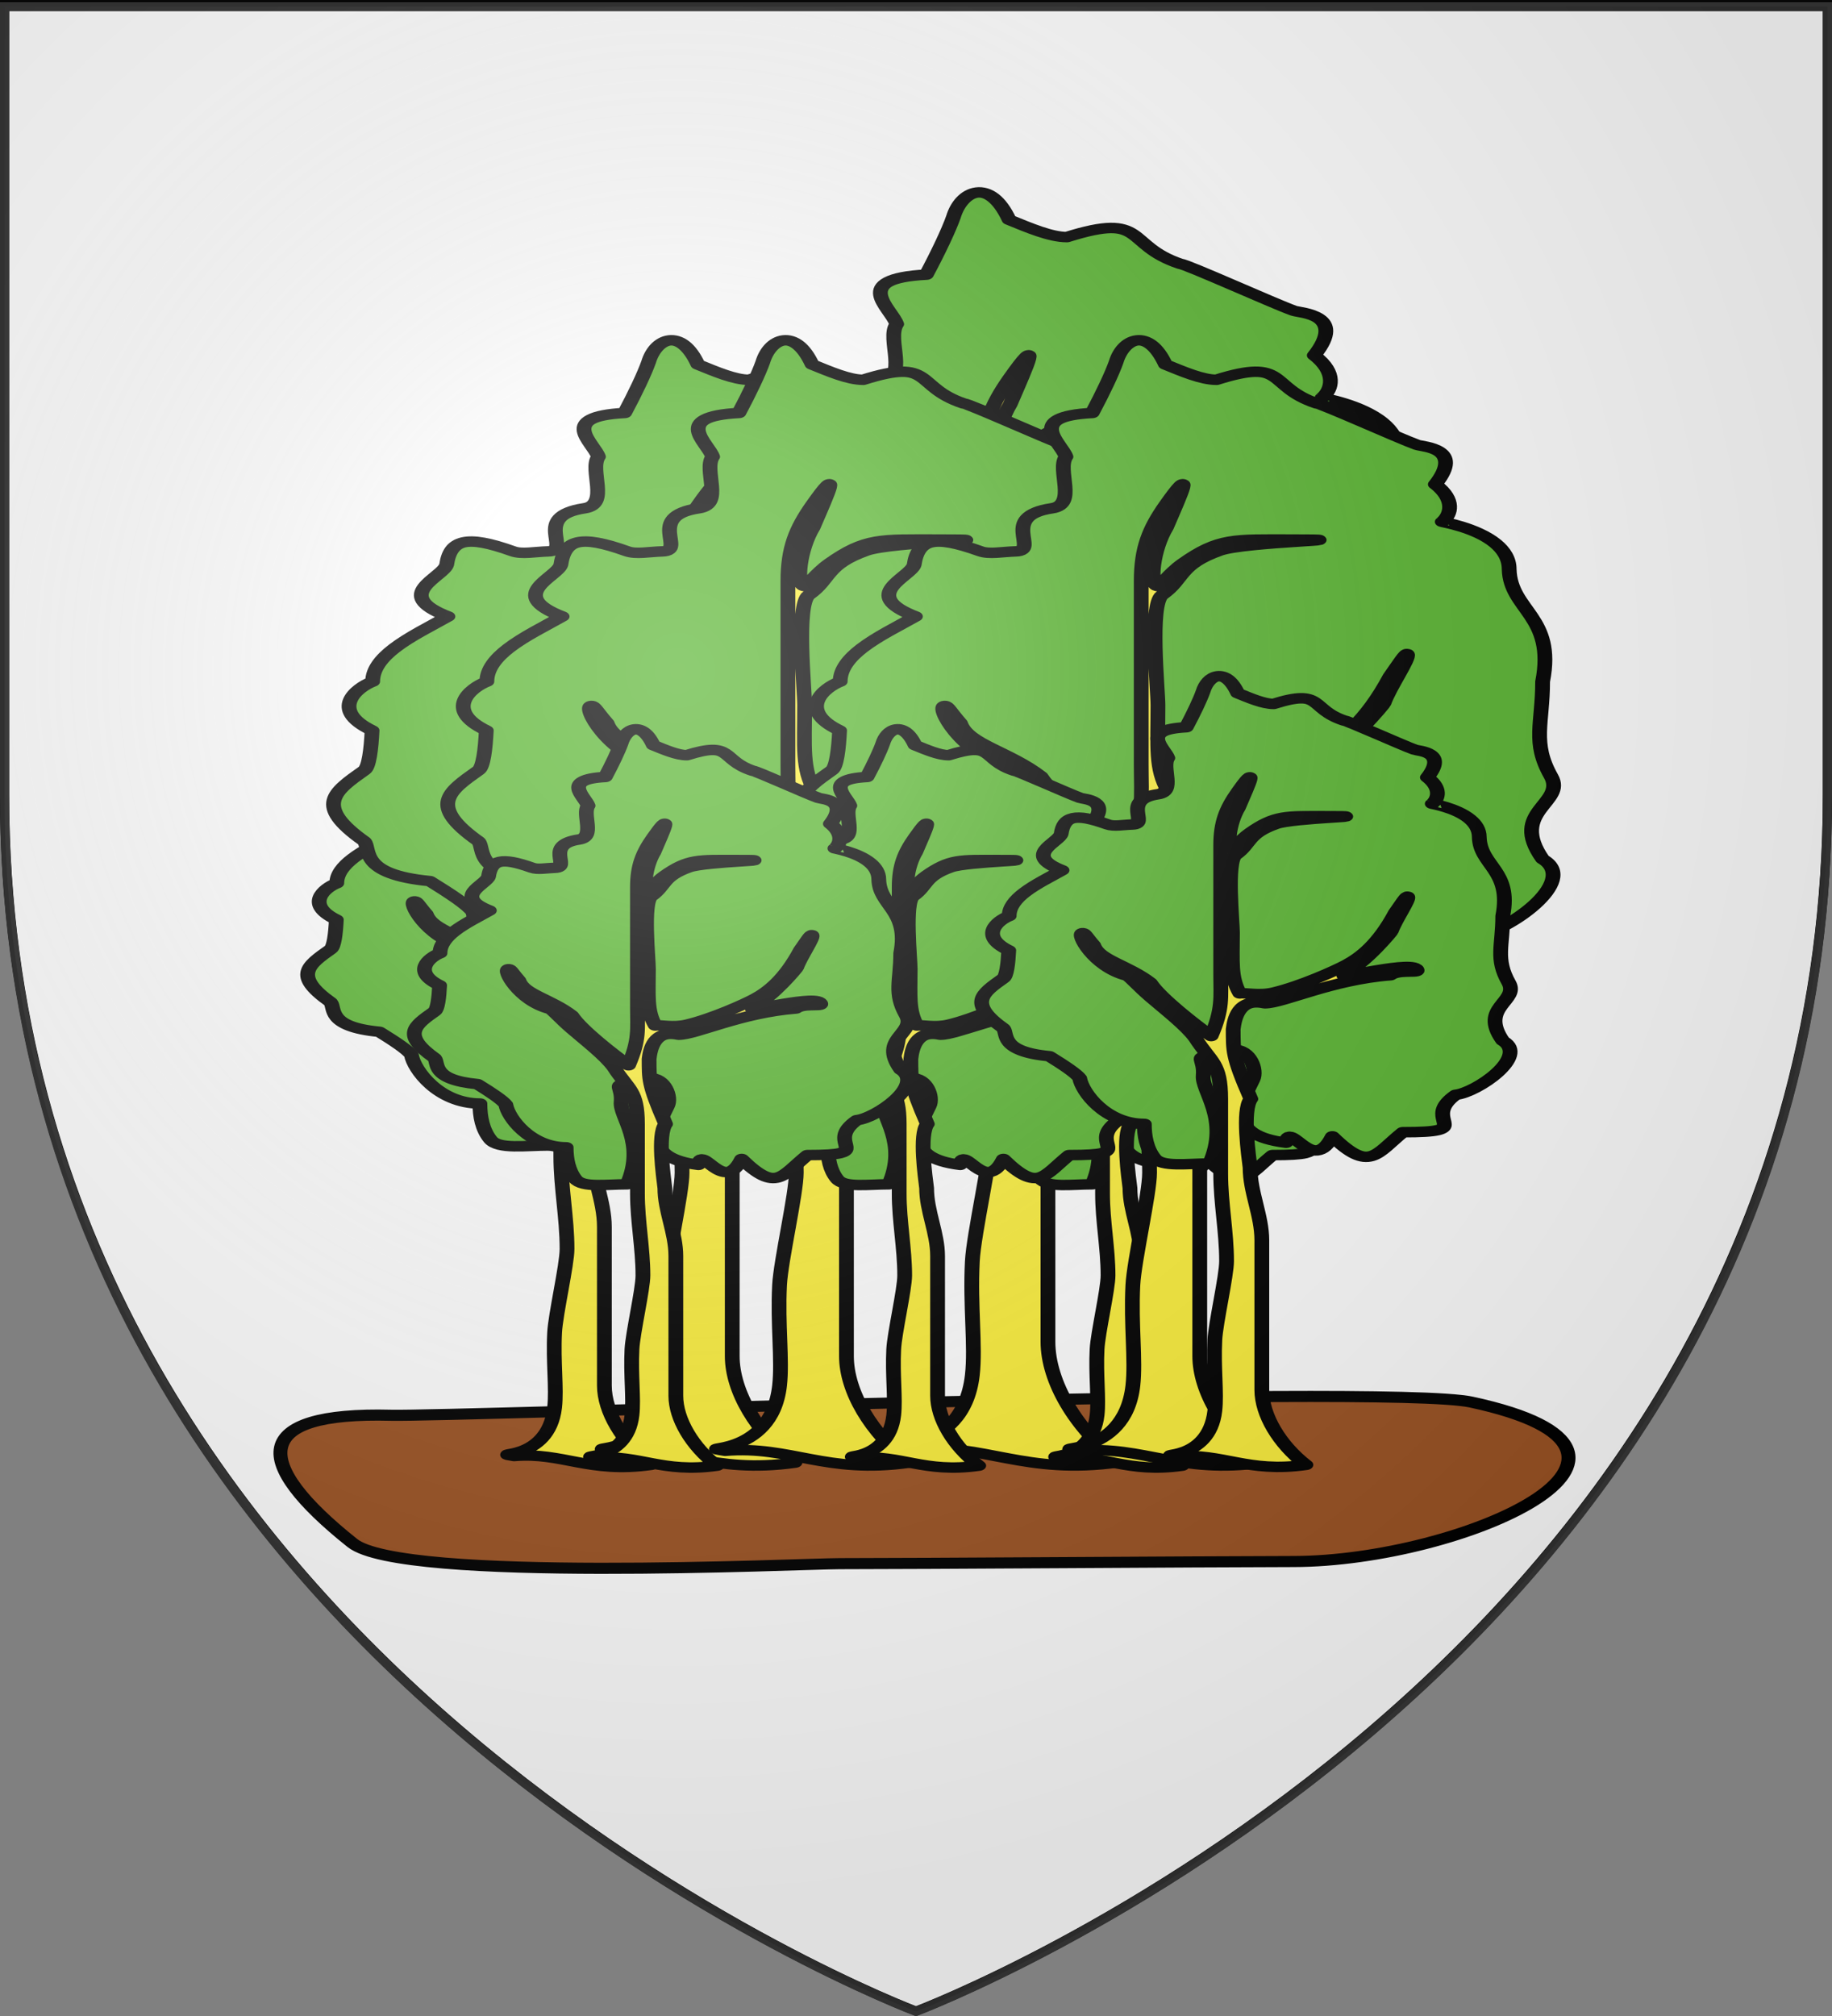
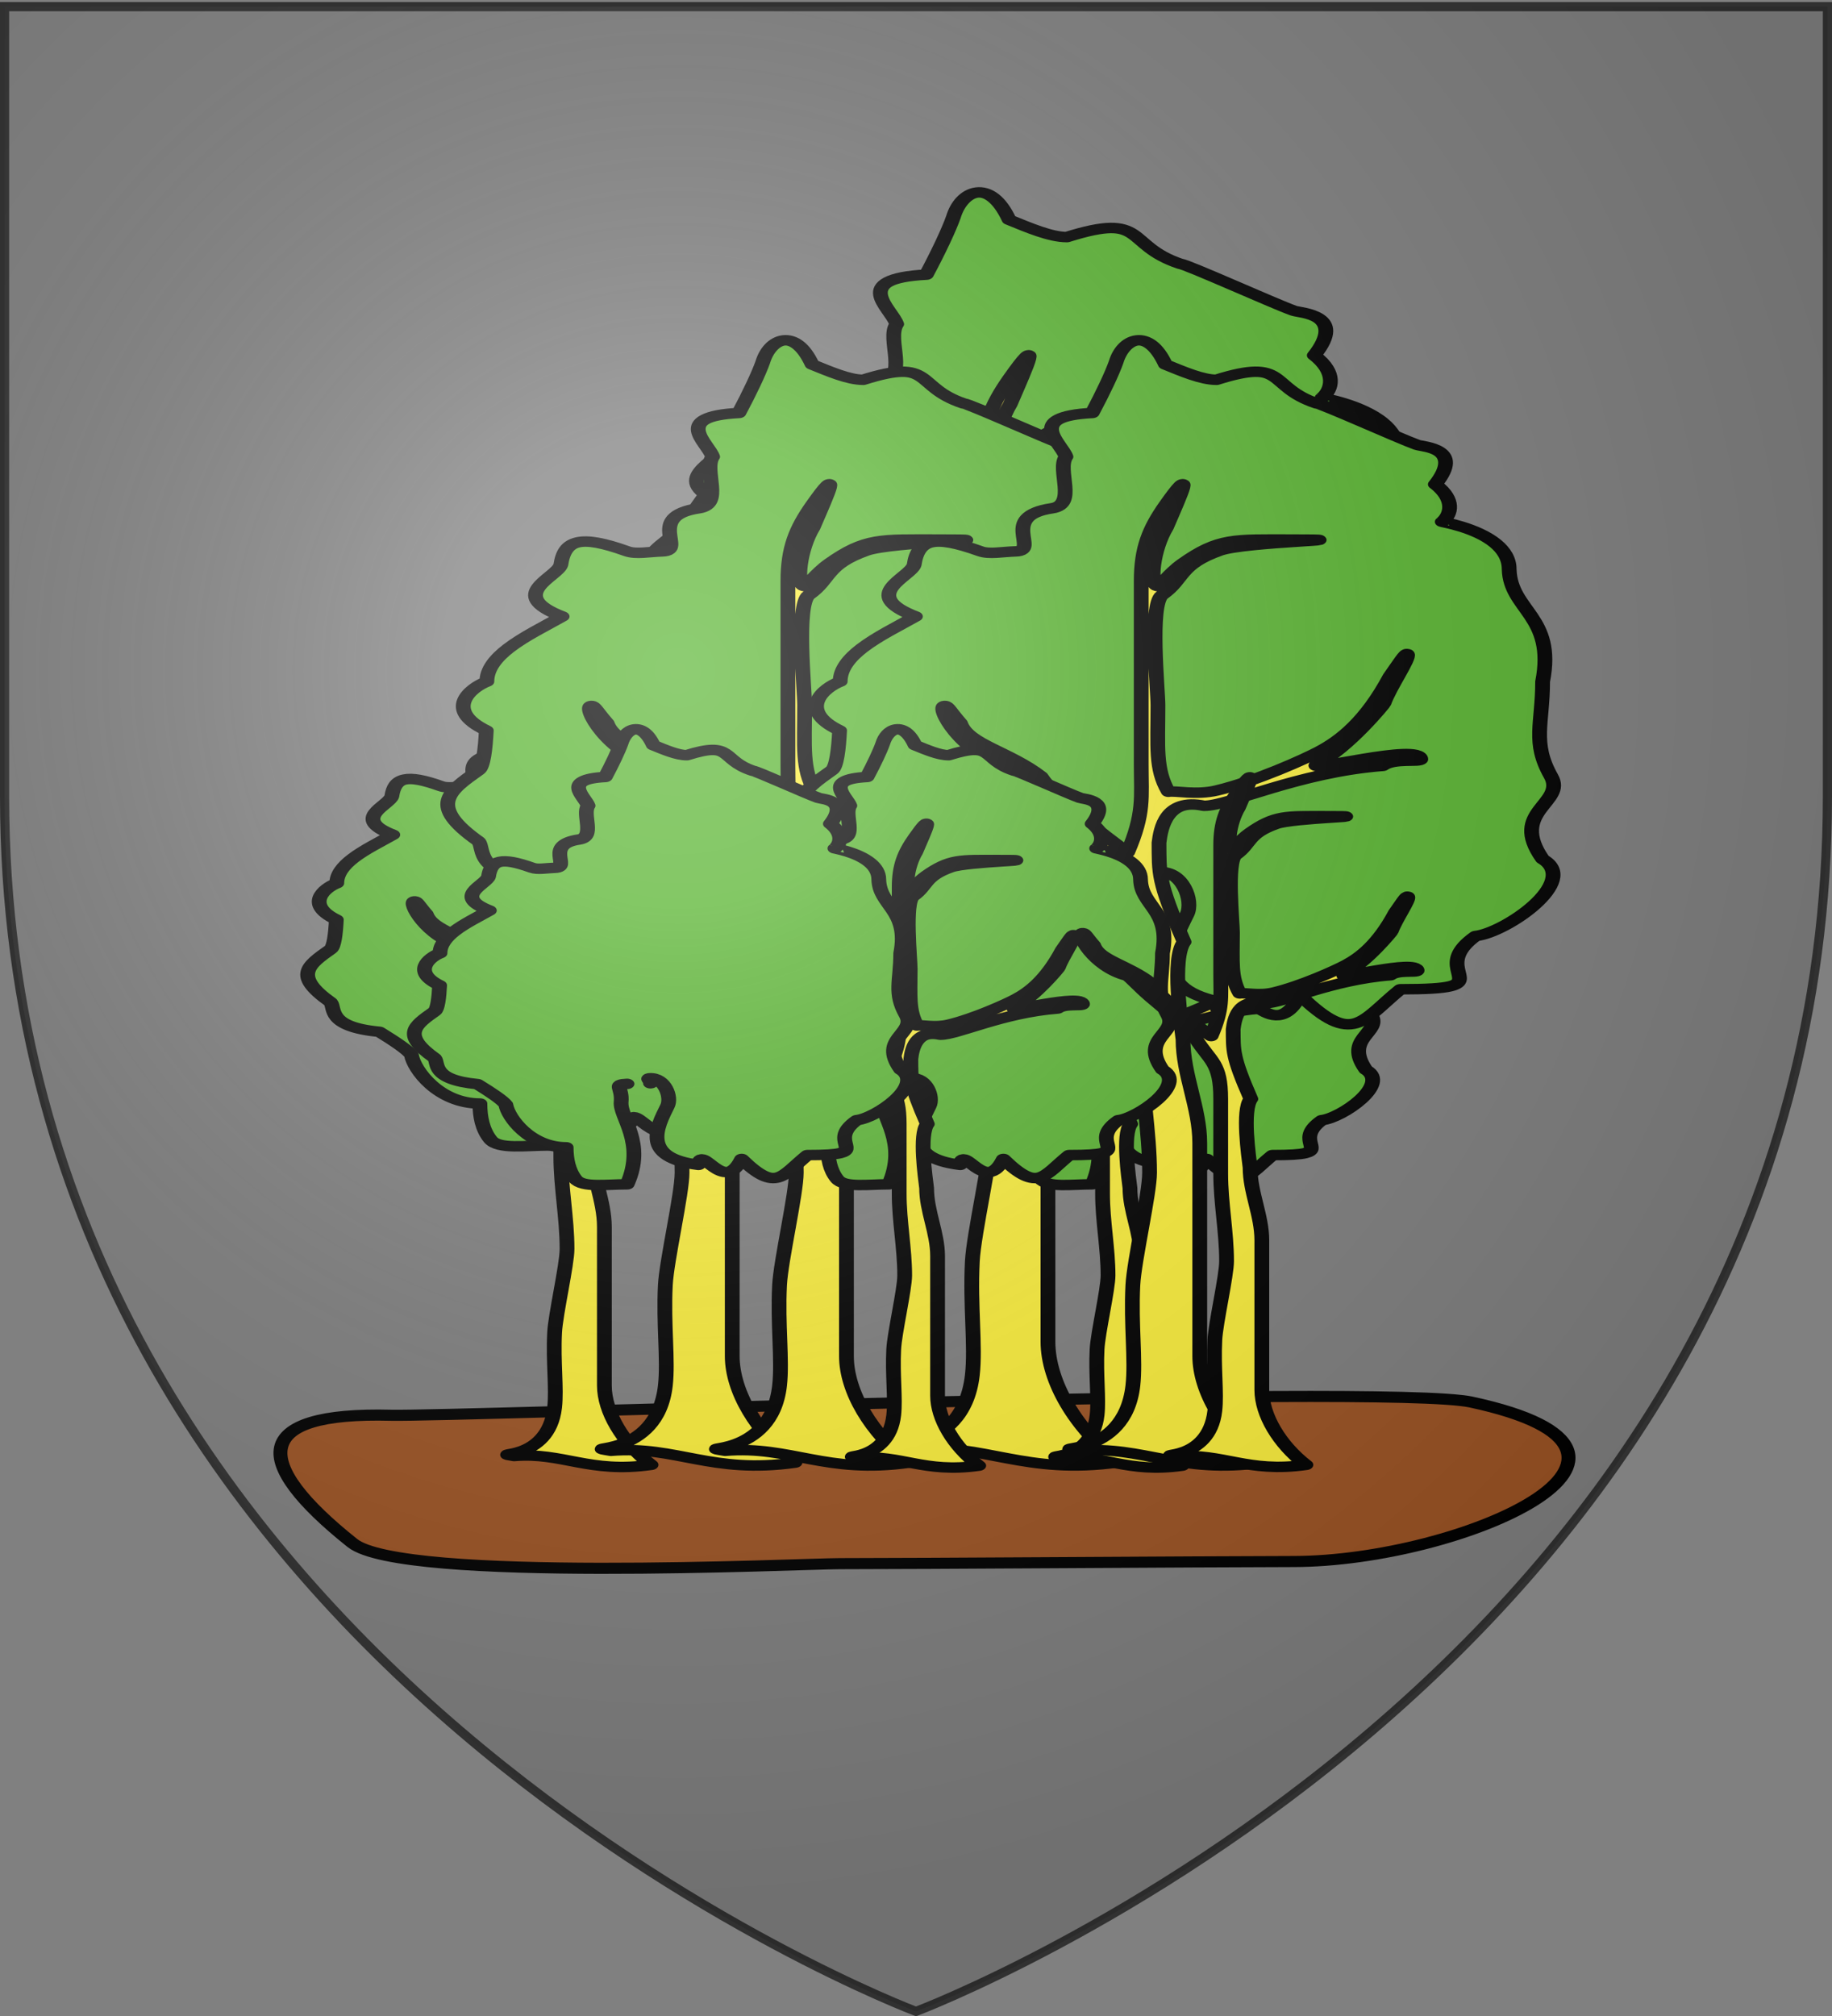
<svg xmlns="http://www.w3.org/2000/svg" xmlns:xlink="http://www.w3.org/1999/xlink" width="600" height="660" style="display:inline" version="1.0">
  <rect width="100%" height="100%" fill="#808080" stroke="none" />
  <desc>Flag of Canton of Valais (Wallis)</desc>
  <defs>
    <radialGradient xlink:href="#a" id="c" cx="221.445" cy="226.331" r="300" fx="221.445" fy="226.331" gradientTransform="matrix(1.353 0 0 1.349 -77.63 -85.747)" gradientUnits="userSpaceOnUse" />
    <linearGradient id="a">
      <stop offset="0" style="stop-color:white;stop-opacity:.314" />
      <stop offset=".19" style="stop-color:white;stop-opacity:.251" />
      <stop offset=".6" style="stop-color:#6b6b6b;stop-opacity:.125" />
      <stop offset="1" style="stop-color:black;stop-opacity:.125" />
    </linearGradient>
-     <path id="b" d="M-298.5-298.5h597V-40C298.5 246.2 0 358.39 0 358.39S-298.5 246.2-298.5-40z" />
  </defs>
  <g style="display:inline">
    <g style="fill:#fff">
      <g style="display:inline;fill:#fff" transform="translate(300 300.008)">
        <use xlink:href="#b" width="100%" height="100%" style="fill:#fff" />
      </g>
      <g style="fill:#fff" transform="translate(300 300.008)">
        <use xlink:href="#b" width="100%" height="100%" style="fill:#fff;stroke:#000;stroke-width:3" />
      </g>
    </g>
  </g>
  <g style="display:inline">
    <g style="stroke:#000;stroke-width:1.748;stroke-linecap:round;stroke-linejoin:round;stroke-miterlimit:4;stroke-dasharray:none;stroke-opacity:1">
      <path d="M707.237 505.284c-17.633-.58-17.62 7.384-4.877 20.128 6.29 6.29 56.307 3.25 61.14 3.25 10.44 0 44.258-.308 56.933-.336 21.009-.046 51.839-17.149 22.263-25.12-10.83-2.919-128.235 2.316-135.459 2.078" style="fill:#9d5324;stroke:#000;stroke-width:1.748;stroke-linecap:round;stroke-linejoin:round;stroke-miterlimit:4;stroke-dasharray:none;stroke-opacity:1" transform="matrix(2.611 0 0 2.078 -1718.444 -586.65)" />
      <g style="fill:#fcef3c;fill-opacity:1;stroke:#000;stroke-width:2.822;stroke-linecap:round;stroke-linejoin:round;stroke-miterlimit:4;stroke-dasharray:none;stroke-opacity:1">
        <path d="M873.982 240.533c-4.672.3-1.482 1.532-1.938 8.404-.484 7.292 8.138 18.805 1.978 38.298-6.755 0-14.65 1.686-17.024-2.421-2.365-4.091-3.054-9.496-3.054-14.776-11.947 0-19.14-13.828-19.859-19.859-1.011-2.022-4.926-5.704-9.327-9.53-15.325-2.053-12.734-9.677-14.143-12.135-10.91-10.91-6.54-15.124 0-21.664 1.02-1.02 1.478-6.407 1.678-12.153-9.318-6.324-3.317-13.084.128-14.928 0-3.858 1.946-7.189 4.697-10.173 3.347-3.633 7.885-6.753 11.551-9.686-12.414-6.708-.952-12.006-.272-15.806.789-7.592 4.193-9.197 14.266-4.093 1.98 1.004 4.764.152 7.67.04 5.266-.203-3.756-10.748 7.82-13.151 5.477-1.137.98-11.67 3.013-15.735-1.009-4.284-9.097-12.257 5.658-13.342 2.285-6.027 4.308-12.081 5.174-15.544 1.495-7.09 6.864-10.746 10.644.744 3.806 2.187 7.902 4.672 11.02 4.672 15.328-6.803 10.925 2.164 21.665 7.221.522 0 4.978 2.674 9.776 5.587 4.847 2.942 10.043 6.128 11.889 7.051 1.295.639 10.172.935 3.922 12.038 4.279 4.588 3.426 9.234 1.494 11.432-.066.075 7.24 1.667 11.484 6.598 1.735 2.016 2.959 4.59 2.959 7.845.228 12.66 10.012 14.26 7.221 34.302 0 12.865-2.322 18.567 1.806 28.886 3.329 8.323-9.196 10.495-1.806 25.275 8.19 6.772-8.001 22.49-14.443 23.47-8.502 8.502-.002 13.439-5.52 15.34-1.776.612-5.007.909-10.728.909-8.249 9.47-10.23 17.528-21.665 1.805-6.003 16.759-13.377-7.347-14.224 2.754-18.837-3.338-13.814-17.106-10.223-27.29 1.546-4.383-1.08-13.576-5.915-12.967-.974.122 1.248 2.239.346 2.3" style="fill:#5ab532;fill-opacity:1;fill-rule:evenodd;stroke:#000;stroke-width:2.822;stroke-linecap:round;stroke-linejoin:round;stroke-miterlimit:4;stroke-dasharray:none;stroke-opacity:1" transform="matrix(1.715 0 0 1.214 -1183.222 -28.843)" />
        <path d="M863.874 414.468c-7.666-1.814 9.91 2.949 11.735-19.859.632-7.898-.439-18.517 0-30.691.272-7.545 3.61-27.865 3.61-34.302 0-12.638-1.805-25.276-1.805-37.913v-32.497c0-15.836-3.138-16.163-7.673-26.178-2.704-5.274-9.05-12.213-13.695-17.847-3.678-4.462-5.868-8.106-7.292-9.46-10.212-3.64-15.824-18.348-13.78-18.518.673-.056 1.023 1.39 3.399 5.204 1.606 6.423 10.416 8.61 17.377 16.248 2.948 6.334 13.573 18.087 18.73 23.245 3.627-11.946 2.934-16.69 2.934-26.856v-55.966c0-10.084 1.725-16.088 5.416-23.47 6.134-12.268 3.385-3.843 0 7.221-2.895 6.675-3.649 17.307-1.968 17.789.61.175 2.719-4.096 5.58-6.956 7.85-7.852 10.952-7.222 23.469-7.222 17.922 0-10.056.628-15.571 3.385-8.972 4.486-7.713 8.841-12.412 13.54-2.781 2.782-.903 28.9-.903 33.626 0 12.702-.609 19.476 2.257 26.403 1.516-.416 5.963 1.115 10.453-.394 8.618-2.897 19.21-9.723 22.27-12.018 4.715-3.536 9.996-9.387 15.12-22.793 2.122-4.245 3.513-7.403 3.751-6.738.498 1.39-3.87 10.147-5.106 15.088-.067.268-7.73 13.597-14.443 18.505-2.768 2.769 22.353-6.76 22.441-1.584.018 1.05-5.735-.453-8.223 2.036-18.21 1.96-33.052 12.186-38.59 12.186-8.156-2.482-9.318 6.782-9.704 11.284.056 9.297-.317 11.721 5.416 30.24-2.724 4.856-.63 25.058-.226 29.789 0 10.832 3.61 20.761 3.61 31.594v64.993c0 10.833 5.382 23.657 13.541 32.497-18.063 3.62-25.594-5.257-39.718-3.61" style="fill:#fcef3c;fill-opacity:1;fill-rule:evenodd;stroke:#000;stroke-width:2.822;stroke-linecap:round;stroke-linejoin:round;stroke-miterlimit:4;stroke-dasharray:none;stroke-opacity:1" transform="matrix(1.715 0 0 1.214 -1183.222 -28.843)" />
      </g>
      <g style="fill:#fcef3c;fill-opacity:1;stroke:#000;stroke-width:4.287;stroke-linecap:round;stroke-linejoin:round;stroke-miterlimit:4;stroke-dasharray:none;stroke-opacity:1">
        <path d="M873.982 240.533c-4.672.3-1.482 1.532-1.938 8.404-.484 7.292 8.138 18.805 1.978 38.298-6.755 0-14.65 1.686-17.024-2.421-2.365-4.091-3.054-9.496-3.054-14.776-11.947 0-19.14-13.828-19.859-19.859-1.011-2.022-4.926-5.704-9.327-9.53-15.325-2.053-12.734-9.677-14.143-12.135-10.91-10.91-6.54-15.124 0-21.664 1.02-1.02 1.478-6.407 1.678-12.153-9.318-6.324-3.317-13.084.128-14.928 0-3.858 1.946-7.189 4.697-10.173 3.347-3.633 7.885-6.753 11.551-9.686-12.414-6.708-.952-12.006-.272-15.806.789-7.592 4.193-9.197 14.266-4.093 1.98 1.004 4.764.152 7.67.04 5.266-.203-3.756-10.748 7.82-13.151 5.477-1.137.98-11.67 3.013-15.735-1.009-4.284-9.097-12.257 5.658-13.342 2.285-6.027 4.308-12.081 5.174-15.544 1.495-7.09 6.864-10.746 10.644.744 3.806 2.187 7.902 4.672 11.02 4.672 15.328-6.803 10.925 2.164 21.665 7.221.522 0 4.978 2.674 9.776 5.587 4.847 2.942 10.043 6.128 11.889 7.051 1.295.639 10.172.935 3.922 12.038 4.279 4.588 3.426 9.234 1.494 11.432-.066.075 7.24 1.667 11.484 6.598 1.735 2.016 2.959 4.59 2.959 7.845.228 12.66 10.012 14.26 7.221 34.302 0 12.865-2.322 18.567 1.806 28.886 3.329 8.323-9.196 10.495-1.806 25.275 8.19 6.772-8.001 22.49-14.443 23.47-8.502 8.502-.002 13.439-5.52 15.34-1.776.612-5.007.909-10.728.909-8.249 9.47-10.23 17.528-21.665 1.805-6.003 16.759-13.377-7.347-14.224 2.754-18.837-3.338-13.814-17.106-10.223-27.29 1.546-4.383-1.08-13.576-5.915-12.967-.974.122 1.248 2.239.346 2.3" style="fill:#5ab532;fill-opacity:1;fill-rule:evenodd;stroke:#000;stroke-width:4.287;stroke-linecap:round;stroke-linejoin:round;stroke-miterlimit:4;stroke-dasharray:none;stroke-opacity:1" transform="matrix(1.129 0 0 .799 -806.926 145.511)" />
        <path d="M863.874 414.468c-7.666-1.814 9.91 2.949 11.735-19.859.632-7.898-.439-18.517 0-30.691.272-7.545 3.61-27.865 3.61-34.302 0-12.638-1.805-25.276-1.805-37.913v-32.497c0-15.836-3.138-16.163-7.673-26.178-2.704-5.274-9.05-12.213-13.695-17.847-3.678-4.462-5.868-8.106-7.292-9.46-10.212-3.64-15.824-18.348-13.78-18.518.673-.056 1.023 1.39 3.399 5.204 1.606 6.423 10.416 8.61 17.377 16.248 2.948 6.334 13.573 18.087 18.73 23.245 3.627-11.946 2.934-16.69 2.934-26.856v-55.966c0-10.084 1.725-16.088 5.416-23.47 6.134-12.268 3.385-3.843 0 7.221-2.895 6.675-3.649 17.307-1.968 17.789.61.175 2.719-4.096 5.58-6.956 7.85-7.852 10.952-7.222 23.469-7.222 17.922 0-10.056.628-15.571 3.385-8.972 4.486-7.713 8.841-12.412 13.54-2.781 2.782-.903 28.9-.903 33.626 0 12.702-.609 19.476 2.257 26.403 1.516-.416 5.963 1.115 10.453-.394 8.618-2.897 19.21-9.723 22.27-12.018 4.715-3.536 9.996-9.387 15.12-22.793 2.122-4.245 3.513-7.403 3.751-6.738.498 1.39-3.87 10.147-5.106 15.088-.067.268-7.73 13.597-14.443 18.505-2.768 2.769 22.353-6.76 22.441-1.584.018 1.05-5.735-.453-8.223 2.036-18.21 1.96-33.052 12.186-38.59 12.186-8.156-2.482-9.318 6.782-9.704 11.284.056 9.297-.317 11.721 5.416 30.24-2.724 4.856-.63 25.058-.226 29.789 0 10.832 3.61 20.761 3.61 31.594v64.993c0 10.833 5.382 23.657 13.541 32.497-18.063 3.62-25.594-5.257-39.718-3.61" style="fill:#fcef3c;fill-opacity:1;fill-rule:evenodd;stroke:#000;stroke-width:4.287;stroke-linecap:round;stroke-linejoin:round;stroke-miterlimit:4;stroke-dasharray:none;stroke-opacity:1" transform="matrix(1.129 0 0 .799 -806.926 145.511)" />
      </g>
      <g style="fill:#fcef3c;fill-opacity:1;stroke:#000;stroke-width:3.192;stroke-linecap:round;stroke-linejoin:round;stroke-miterlimit:4;stroke-dasharray:none;stroke-opacity:1">
-         <path d="M873.982 240.533c-4.672.3-1.482 1.532-1.938 8.404-.484 7.292 8.138 18.805 1.978 38.298-6.755 0-14.65 1.686-17.024-2.421-2.365-4.091-3.054-9.496-3.054-14.776-11.947 0-19.14-13.828-19.859-19.859-1.011-2.022-4.926-5.704-9.327-9.53-15.325-2.053-12.734-9.677-14.143-12.135-10.91-10.91-6.54-15.124 0-21.664 1.02-1.02 1.478-6.407 1.678-12.153-9.318-6.324-3.317-13.084.128-14.928 0-3.858 1.946-7.189 4.697-10.173 3.347-3.633 7.885-6.753 11.551-9.686-12.414-6.708-.952-12.006-.272-15.806.789-7.592 4.193-9.197 14.266-4.093 1.98 1.004 4.764.152 7.67.04 5.266-.203-3.756-10.748 7.82-13.151 5.477-1.137.98-11.67 3.013-15.735-1.009-4.284-9.097-12.257 5.658-13.342 2.285-6.027 4.308-12.081 5.174-15.544 1.495-7.09 6.864-10.746 10.644.744 3.806 2.187 7.902 4.672 11.02 4.672 15.328-6.803 10.925 2.164 21.665 7.221.522 0 4.978 2.674 9.776 5.587 4.847 2.942 10.043 6.128 11.889 7.051 1.295.639 10.172.935 3.922 12.038 4.279 4.588 3.426 9.234 1.494 11.432-.066.075 7.24 1.667 11.484 6.598 1.735 2.016 2.959 4.59 2.959 7.845.228 12.66 10.012 14.26 7.221 34.302 0 12.865-2.322 18.567 1.806 28.886 3.329 8.323-9.196 10.495-1.806 25.275 8.19 6.772-8.001 22.49-14.443 23.47-8.502 8.502-.002 13.439-5.52 15.34-1.776.612-5.007.909-10.728.909-8.249 9.47-10.23 17.528-21.665 1.805-6.003 16.759-13.377-7.347-14.224 2.754-18.837-3.338-13.814-17.106-10.223-27.29 1.546-4.383-1.08-13.576-5.915-12.967-.974.122 1.248 2.239.346 2.3" style="fill:#5ab532;fill-opacity:1;fill-rule:evenodd;stroke:#000;stroke-width:3.192;stroke-linecap:round;stroke-linejoin:round;stroke-miterlimit:4;stroke-dasharray:none;stroke-opacity:1" transform="matrix(1.517 0 0 1.073 -1110.392 30.237)" />
        <path d="M863.874 414.468c-7.666-1.814 9.91 2.949 11.735-19.859.632-7.898-.439-18.517 0-30.691.272-7.545 3.61-27.865 3.61-34.302 0-12.638-1.805-25.276-1.805-37.913v-32.497c0-15.836-3.138-16.163-7.673-26.178-2.704-5.274-9.05-12.213-13.695-17.847-3.678-4.462-5.868-8.106-7.292-9.46-10.212-3.64-15.824-18.348-13.78-18.518.673-.056 1.023 1.39 3.399 5.204 1.606 6.423 10.416 8.61 17.377 16.248 2.948 6.334 13.573 18.087 18.73 23.245 3.627-11.946 2.934-16.69 2.934-26.856v-55.966c0-10.084 1.725-16.088 5.416-23.47 6.134-12.268 3.385-3.843 0 7.221-2.895 6.675-3.649 17.307-1.968 17.789.61.175 2.719-4.096 5.58-6.956 7.85-7.852 10.952-7.222 23.469-7.222 17.922 0-10.056.628-15.571 3.385-8.972 4.486-7.713 8.841-12.412 13.54-2.781 2.782-.903 28.9-.903 33.626 0 12.702-.609 19.476 2.257 26.403 1.516-.416 5.963 1.115 10.453-.394 8.618-2.897 19.21-9.723 22.27-12.018 4.715-3.536 9.996-9.387 15.12-22.793 2.122-4.245 3.513-7.403 3.751-6.738.498 1.39-3.87 10.147-5.106 15.088-.067.268-7.73 13.597-14.443 18.505-2.768 2.769 22.353-6.76 22.441-1.584.018 1.05-5.735-.453-8.223 2.036-18.21 1.96-33.052 12.186-38.59 12.186-8.156-2.482-9.318 6.782-9.704 11.284.056 9.297-.317 11.721 5.416 30.24-2.724 4.856-.63 25.058-.226 29.789 0 10.832 3.61 20.761 3.61 31.594v64.993c0 10.833 5.382 23.657 13.541 32.497-18.063 3.62-25.594-5.257-39.718-3.61" style="fill:#fcef3c;fill-opacity:1;fill-rule:evenodd;stroke:#000;stroke-width:3.192;stroke-linecap:round;stroke-linejoin:round;stroke-miterlimit:4;stroke-dasharray:none;stroke-opacity:1" transform="matrix(1.517 0 0 1.073 -1110.392 30.237)" />
      </g>
      <g style="fill:#fcef3c;fill-opacity:1;stroke:#000;stroke-width:3.192;stroke-linecap:round;stroke-linejoin:round;stroke-miterlimit:4;stroke-dasharray:none;stroke-opacity:1">
        <path d="M873.982 240.533c-4.672.3-1.482 1.532-1.938 8.404-.484 7.292 8.138 18.805 1.978 38.298-6.755 0-14.65 1.686-17.024-2.421-2.365-4.091-3.054-9.496-3.054-14.776-11.947 0-19.14-13.828-19.859-19.859-1.011-2.022-4.926-5.704-9.327-9.53-15.325-2.053-12.734-9.677-14.143-12.135-10.91-10.91-6.54-15.124 0-21.664 1.02-1.02 1.478-6.407 1.678-12.153-9.318-6.324-3.317-13.084.128-14.928 0-3.858 1.946-7.189 4.697-10.173 3.347-3.633 7.885-6.753 11.551-9.686-12.414-6.708-.952-12.006-.272-15.806.789-7.592 4.193-9.197 14.266-4.093 1.98 1.004 4.764.152 7.67.04 5.266-.203-3.756-10.748 7.82-13.151 5.477-1.137.98-11.67 3.013-15.735-1.009-4.284-9.097-12.257 5.658-13.342 2.285-6.027 4.308-12.081 5.174-15.544 1.495-7.09 6.864-10.746 10.644.744 3.806 2.187 7.902 4.672 11.02 4.672 15.328-6.803 10.925 2.164 21.665 7.221.522 0 4.978 2.674 9.776 5.587 4.847 2.942 10.043 6.128 11.889 7.051 1.295.639 10.172.935 3.922 12.038 4.279 4.588 3.426 9.234 1.494 11.432-.066.075 7.24 1.667 11.484 6.598 1.735 2.016 2.959 4.59 2.959 7.845.228 12.66 10.012 14.26 7.221 34.302 0 12.865-2.322 18.567 1.806 28.886 3.329 8.323-9.196 10.495-1.806 25.275 8.19 6.772-8.001 22.49-14.443 23.47-8.502 8.502-.002 13.439-5.52 15.34-1.776.612-5.007.909-10.728.909-8.249 9.47-10.23 17.528-21.665 1.805-6.003 16.759-13.377-7.347-14.224 2.754-18.837-3.338-13.814-17.106-10.223-27.29 1.546-4.383-1.08-13.576-5.915-12.967-.974.122 1.248 2.239.346 2.3" style="fill:#5ab532;fill-opacity:1;fill-rule:evenodd;stroke:#000;stroke-width:3.192;stroke-linecap:round;stroke-linejoin:round;stroke-miterlimit:4;stroke-dasharray:none;stroke-opacity:1" transform="matrix(1.517 0 0 1.073 -1072.988 30.237)" />
        <path d="M863.874 414.468c-7.666-1.814 9.91 2.949 11.735-19.859.632-7.898-.439-18.517 0-30.691.272-7.545 3.61-27.865 3.61-34.302 0-12.638-1.805-25.276-1.805-37.913v-32.497c0-15.836-3.138-16.163-7.673-26.178-2.704-5.274-9.05-12.213-13.695-17.847-3.678-4.462-5.868-8.106-7.292-9.46-10.212-3.64-15.824-18.348-13.78-18.518.673-.056 1.023 1.39 3.399 5.204 1.606 6.423 10.416 8.61 17.377 16.248 2.948 6.334 13.573 18.087 18.73 23.245 3.627-11.946 2.934-16.69 2.934-26.856v-55.966c0-10.084 1.725-16.088 5.416-23.47 6.134-12.268 3.385-3.843 0 7.221-2.895 6.675-3.649 17.307-1.968 17.789.61.175 2.719-4.096 5.58-6.956 7.85-7.852 10.952-7.222 23.469-7.222 17.922 0-10.056.628-15.571 3.385-8.972 4.486-7.713 8.841-12.412 13.54-2.781 2.782-.903 28.9-.903 33.626 0 12.702-.609 19.476 2.257 26.403 1.516-.416 5.963 1.115 10.453-.394 8.618-2.897 19.21-9.723 22.27-12.018 4.715-3.536 9.996-9.387 15.12-22.793 2.122-4.245 3.513-7.403 3.751-6.738.498 1.39-3.87 10.147-5.106 15.088-.067.268-7.73 13.597-14.443 18.505-2.768 2.769 22.353-6.76 22.441-1.584.018 1.05-5.735-.453-8.223 2.036-18.21 1.96-33.052 12.186-38.59 12.186-8.156-2.482-9.318 6.782-9.704 11.284.056 9.297-.317 11.721 5.416 30.24-2.724 4.856-.63 25.058-.226 29.789 0 10.832 3.61 20.761 3.61 31.594v64.993c0 10.833 5.382 23.657 13.541 32.497-18.063 3.62-25.594-5.257-39.718-3.61" style="fill:#fcef3c;fill-opacity:1;fill-rule:evenodd;stroke:#000;stroke-width:3.192;stroke-linecap:round;stroke-linejoin:round;stroke-miterlimit:4;stroke-dasharray:none;stroke-opacity:1" transform="matrix(1.517 0 0 1.073 -1072.988 30.237)" />
      </g>
      <g style="fill:#fcef3c;fill-opacity:1;stroke:#000;stroke-width:4.866;stroke-linecap:round;stroke-linejoin:round;stroke-miterlimit:4;stroke-dasharray:none;stroke-opacity:1">
        <path d="M873.982 240.533c-4.672.3-1.482 1.532-1.938 8.404-.484 7.292 8.138 18.805 1.978 38.298-6.755 0-14.65 1.686-17.024-2.421-2.365-4.091-3.054-9.496-3.054-14.776-11.947 0-19.14-13.828-19.859-19.859-1.011-2.022-4.926-5.704-9.327-9.53-15.325-2.053-12.734-9.677-14.143-12.135-10.91-10.91-6.54-15.124 0-21.664 1.02-1.02 1.478-6.407 1.678-12.153-9.318-6.324-3.317-13.084.128-14.928 0-3.858 1.946-7.189 4.697-10.173 3.347-3.633 7.885-6.753 11.551-9.686-12.414-6.708-.952-12.006-.272-15.806.789-7.592 4.193-9.197 14.266-4.093 1.98 1.004 4.764.152 7.67.04 5.266-.203-3.756-10.748 7.82-13.151 5.477-1.137.98-11.67 3.013-15.735-1.009-4.284-9.097-12.257 5.658-13.342 2.285-6.027 4.308-12.081 5.174-15.544 1.495-7.09 6.864-10.746 10.644.744 3.806 2.187 7.902 4.672 11.02 4.672 15.328-6.803 10.925 2.164 21.665 7.221.522 0 4.978 2.674 9.776 5.587 4.847 2.942 10.043 6.128 11.889 7.051 1.295.639 10.172.935 3.922 12.038 4.279 4.588 3.426 9.234 1.494 11.432-.066.075 7.24 1.667 11.484 6.598 1.735 2.016 2.959 4.59 2.959 7.845.228 12.66 10.012 14.26 7.221 34.302 0 12.865-2.322 18.567 1.806 28.886 3.329 8.323-9.196 10.495-1.806 25.275 8.19 6.772-8.001 22.49-14.443 23.47-8.502 8.502-.002 13.439-5.52 15.34-1.776.612-5.007.909-10.728.909-8.249 9.47-10.23 17.528-21.665 1.805-6.003 16.759-13.377-7.347-14.224 2.754-18.837-3.338-13.814-17.106-10.223-27.29 1.546-4.383-1.08-13.576-5.915-12.967-.974.122 1.248 2.239.346 2.3" style="fill:#5ab532;fill-opacity:1;fill-rule:evenodd;stroke:#000;stroke-width:4.866;stroke-linecap:round;stroke-linejoin:round;stroke-miterlimit:4;stroke-dasharray:none;stroke-opacity:1" transform="matrix(.995 0 0 .704 -511.93 185.504)" />
        <path d="M863.874 414.468c-7.666-1.814 9.91 2.949 11.735-19.859.632-7.898-.439-18.517 0-30.691.272-7.545 3.61-27.865 3.61-34.302 0-12.638-1.805-25.276-1.805-37.913v-32.497c0-15.836-3.138-16.163-7.673-26.178-2.704-5.274-9.05-12.213-13.695-17.847-3.678-4.462-5.868-8.106-7.292-9.46-10.212-3.64-15.824-18.348-13.78-18.518.673-.056 1.023 1.39 3.399 5.204 1.606 6.423 10.416 8.61 17.377 16.248 2.948 6.334 13.573 18.087 18.73 23.245 3.627-11.946 2.934-16.69 2.934-26.856v-55.966c0-10.084 1.725-16.088 5.416-23.47 6.134-12.268 3.385-3.843 0 7.221-2.895 6.675-3.649 17.307-1.968 17.789.61.175 2.719-4.096 5.58-6.956 7.85-7.852 10.952-7.222 23.469-7.222 17.922 0-10.056.628-15.571 3.385-8.972 4.486-7.713 8.841-12.412 13.54-2.781 2.782-.903 28.9-.903 33.626 0 12.702-.609 19.476 2.257 26.403 1.516-.416 5.963 1.115 10.453-.394 8.618-2.897 19.21-9.723 22.27-12.018 4.715-3.536 9.996-9.387 15.12-22.793 2.122-4.245 3.513-7.403 3.751-6.738.498 1.39-3.87 10.147-5.106 15.088-.067.268-7.73 13.597-14.443 18.505-2.768 2.769 22.353-6.76 22.441-1.584.018 1.05-5.735-.453-8.223 2.036-18.21 1.96-33.052 12.186-38.59 12.186-8.156-2.482-9.318 6.782-9.704 11.284.056 9.297-.317 11.721 5.416 30.24-2.724 4.856-.63 25.058-.226 29.789 0 10.832 3.61 20.761 3.61 31.594v64.993c0 10.833 5.382 23.657 13.541 32.497-18.063 3.62-25.594-5.257-39.718-3.61" style="fill:#fcef3c;fill-opacity:1;fill-rule:evenodd;stroke:#000;stroke-width:4.866;stroke-linecap:round;stroke-linejoin:round;stroke-miterlimit:4;stroke-dasharray:none;stroke-opacity:1" transform="matrix(.995 0 0 .704 -511.93 185.504)" />
      </g>
      <g style="fill:#fcef3c;fill-opacity:1;stroke:#000;stroke-width:3.192;stroke-linecap:round;stroke-linejoin:round;stroke-miterlimit:4;stroke-dasharray:none;stroke-opacity:1">
        <path d="M873.982 240.533c-4.672.3-1.482 1.532-1.938 8.404-.484 7.292 8.138 18.805 1.978 38.298-6.755 0-14.65 1.686-17.024-2.421-2.365-4.091-3.054-9.496-3.054-14.776-11.947 0-19.14-13.828-19.859-19.859-1.011-2.022-4.926-5.704-9.327-9.53-15.325-2.053-12.734-9.677-14.143-12.135-10.91-10.91-6.54-15.124 0-21.664 1.02-1.02 1.478-6.407 1.678-12.153-9.318-6.324-3.317-13.084.128-14.928 0-3.858 1.946-7.189 4.697-10.173 3.347-3.633 7.885-6.753 11.551-9.686-12.414-6.708-.952-12.006-.272-15.806.789-7.592 4.193-9.197 14.266-4.093 1.98 1.004 4.764.152 7.67.04 5.266-.203-3.756-10.748 7.82-13.151 5.477-1.137.98-11.67 3.013-15.735-1.009-4.284-9.097-12.257 5.658-13.342 2.285-6.027 4.308-12.081 5.174-15.544 1.495-7.09 6.864-10.746 10.644.744 3.806 2.187 7.902 4.672 11.02 4.672 15.328-6.803 10.925 2.164 21.665 7.221.522 0 4.978 2.674 9.776 5.587 4.847 2.942 10.043 6.128 11.889 7.051 1.295.639 10.172.935 3.922 12.038 4.279 4.588 3.426 9.234 1.494 11.432-.066.075 7.24 1.667 11.484 6.598 1.735 2.016 2.959 4.59 2.959 7.845.228 12.66 10.012 14.26 7.221 34.302 0 12.865-2.322 18.567 1.806 28.886 3.329 8.323-9.196 10.495-1.806 25.275 8.19 6.772-8.001 22.49-14.443 23.47-8.502 8.502-.002 13.439-5.52 15.34-1.776.612-5.007.909-10.728.909-8.249 9.47-10.23 17.528-21.665 1.805-6.003 16.759-13.377-7.347-14.224 2.754-18.837-3.338-13.814-17.106-10.223-27.29 1.546-4.383-1.08-13.576-5.915-12.967-.974.122 1.248 2.239.346 2.3" style="fill:#5ab532;fill-opacity:1;fill-rule:evenodd;stroke:#000;stroke-width:3.192;stroke-linecap:round;stroke-linejoin:round;stroke-miterlimit:4;stroke-dasharray:none;stroke-opacity:1" transform="matrix(1.517 0 0 1.073 -957.274 30.237)" />
        <path d="M863.874 414.468c-7.666-1.814 9.91 2.949 11.735-19.859.632-7.898-.439-18.517 0-30.691.272-7.545 3.61-27.865 3.61-34.302 0-12.638-1.805-25.276-1.805-37.913v-32.497c0-15.836-3.138-16.163-7.673-26.178-2.704-5.274-9.05-12.213-13.695-17.847-3.678-4.462-5.868-8.106-7.292-9.46-10.212-3.64-15.824-18.348-13.78-18.518.673-.056 1.023 1.39 3.399 5.204 1.606 6.423 10.416 8.61 17.377 16.248 2.948 6.334 13.573 18.087 18.73 23.245 3.627-11.946 2.934-16.69 2.934-26.856v-55.966c0-10.084 1.725-16.088 5.416-23.47 6.134-12.268 3.385-3.843 0 7.221-2.895 6.675-3.649 17.307-1.968 17.789.61.175 2.719-4.096 5.58-6.956 7.85-7.852 10.952-7.222 23.469-7.222 17.922 0-10.056.628-15.571 3.385-8.972 4.486-7.713 8.841-12.412 13.54-2.781 2.782-.903 28.9-.903 33.626 0 12.702-.609 19.476 2.257 26.403 1.516-.416 5.963 1.115 10.453-.394 8.618-2.897 19.21-9.723 22.27-12.018 4.715-3.536 9.996-9.387 15.12-22.793 2.122-4.245 3.513-7.403 3.751-6.738.498 1.39-3.87 10.147-5.106 15.088-.067.268-7.73 13.597-14.443 18.505-2.768 2.769 22.353-6.76 22.441-1.584.018 1.05-5.735-.453-8.223 2.036-18.21 1.96-33.052 12.186-38.59 12.186-8.156-2.482-9.318 6.782-9.704 11.284.056 9.297-.317 11.721 5.416 30.24-2.724 4.856-.63 25.058-.226 29.789 0 10.832 3.61 20.761 3.61 31.594v64.993c0 10.833 5.382 23.657 13.541 32.497-18.063 3.62-25.594-5.257-39.718-3.61" style="fill:#fcef3c;fill-opacity:1;fill-rule:evenodd;stroke:#000;stroke-width:3.192;stroke-linecap:round;stroke-linejoin:round;stroke-miterlimit:4;stroke-dasharray:none;stroke-opacity:1" transform="matrix(1.517 0 0 1.073 -957.274 30.237)" />
      </g>
      <g style="fill:#fcef3c;fill-opacity:1;stroke:#000;stroke-width:4.866;stroke-linecap:round;stroke-linejoin:round;stroke-miterlimit:4;stroke-dasharray:none;stroke-opacity:1">
        <path d="M873.982 240.533c-4.672.3-1.482 1.532-1.938 8.404-.484 7.292 8.138 18.805 1.978 38.298-6.755 0-14.65 1.686-17.024-2.421-2.365-4.091-3.054-9.496-3.054-14.776-11.947 0-19.14-13.828-19.859-19.859-1.011-2.022-4.926-5.704-9.327-9.53-15.325-2.053-12.734-9.677-14.143-12.135-10.91-10.91-6.54-15.124 0-21.664 1.02-1.02 1.478-6.407 1.678-12.153-9.318-6.324-3.317-13.084.128-14.928 0-3.858 1.946-7.189 4.697-10.173 3.347-3.633 7.885-6.753 11.551-9.686-12.414-6.708-.952-12.006-.272-15.806.789-7.592 4.193-9.197 14.266-4.093 1.98 1.004 4.764.152 7.67.04 5.266-.203-3.756-10.748 7.82-13.151 5.477-1.137.98-11.67 3.013-15.735-1.009-4.284-9.097-12.257 5.658-13.342 2.285-6.027 4.308-12.081 5.174-15.544 1.495-7.09 6.864-10.746 10.644.744 3.806 2.187 7.902 4.672 11.02 4.672 15.328-6.803 10.925 2.164 21.665 7.221.522 0 4.978 2.674 9.776 5.587 4.847 2.942 10.043 6.128 11.889 7.051 1.295.639 10.172.935 3.922 12.038 4.279 4.588 3.426 9.234 1.494 11.432-.066.075 7.24 1.667 11.484 6.598 1.735 2.016 2.959 4.59 2.959 7.845.228 12.66 10.012 14.26 7.221 34.302 0 12.865-2.322 18.567 1.806 28.886 3.329 8.323-9.196 10.495-1.806 25.275 8.19 6.772-8.001 22.49-14.443 23.47-8.502 8.502-.002 13.439-5.52 15.34-1.776.612-5.007.909-10.728.909-8.249 9.47-10.23 17.528-21.665 1.805-6.003 16.759-13.377-7.347-14.224 2.754-18.837-3.338-13.814-17.106-10.223-27.29 1.546-4.383-1.08-13.576-5.915-12.967-.974.122 1.248 2.239.346 2.3" style="fill:#5ab532;fill-opacity:1;fill-rule:evenodd;stroke:#000;stroke-width:4.866;stroke-linecap:round;stroke-linejoin:round;stroke-miterlimit:4;stroke-dasharray:none;stroke-opacity:1" transform="matrix(.995 0 0 .704 -578.53 185.504)" />
        <path d="M863.874 414.468c-7.666-1.814 9.91 2.949 11.735-19.859.632-7.898-.439-18.517 0-30.691.272-7.545 3.61-27.865 3.61-34.302 0-12.638-1.805-25.276-1.805-37.913v-32.497c0-15.836-3.138-16.163-7.673-26.178-2.704-5.274-9.05-12.213-13.695-17.847-3.678-4.462-5.868-8.106-7.292-9.46-10.212-3.64-15.824-18.348-13.78-18.518.673-.056 1.023 1.39 3.399 5.204 1.606 6.423 10.416 8.61 17.377 16.248 2.948 6.334 13.573 18.087 18.73 23.245 3.627-11.946 2.934-16.69 2.934-26.856v-55.966c0-10.084 1.725-16.088 5.416-23.47 6.134-12.268 3.385-3.843 0 7.221-2.895 6.675-3.649 17.307-1.968 17.789.61.175 2.719-4.096 5.58-6.956 7.85-7.852 10.952-7.222 23.469-7.222 17.922 0-10.056.628-15.571 3.385-8.972 4.486-7.713 8.841-12.412 13.54-2.781 2.782-.903 28.9-.903 33.626 0 12.702-.609 19.476 2.257 26.403 1.516-.416 5.963 1.115 10.453-.394 8.618-2.897 19.21-9.723 22.27-12.018 4.715-3.536 9.996-9.387 15.12-22.793 2.122-4.245 3.513-7.403 3.751-6.738.498 1.39-3.87 10.147-5.106 15.088-.067.268-7.73 13.597-14.443 18.505-2.768 2.769 22.353-6.76 22.441-1.584.018 1.05-5.735-.453-8.223 2.036-18.21 1.96-33.052 12.186-38.59 12.186-8.156-2.482-9.318 6.782-9.704 11.284.056 9.297-.317 11.721 5.416 30.24-2.724 4.856-.63 25.058-.226 29.789 0 10.832 3.61 20.761 3.61 31.594v64.993c0 10.833 5.382 23.657 13.541 32.497-18.063 3.62-25.594-5.257-39.718-3.61" style="fill:#fcef3c;fill-opacity:1;fill-rule:evenodd;stroke:#000;stroke-width:4.866;stroke-linecap:round;stroke-linejoin:round;stroke-miterlimit:4;stroke-dasharray:none;stroke-opacity:1" transform="matrix(.995 0 0 .704 -578.53 185.504)" />
      </g>
      <g style="fill:#fcef3c;fill-opacity:1;stroke:#000;stroke-width:4.541;stroke-linecap:round;stroke-linejoin:round;stroke-miterlimit:4;stroke-dasharray:none;stroke-opacity:1">
-         <path d="M873.982 240.533c-4.672.3-1.482 1.532-1.938 8.404-.484 7.292 8.138 18.805 1.978 38.298-6.755 0-14.65 1.686-17.024-2.421-2.365-4.091-3.054-9.496-3.054-14.776-11.947 0-19.14-13.828-19.859-19.859-1.011-2.022-4.926-5.704-9.327-9.53-15.325-2.053-12.734-9.677-14.143-12.135-10.91-10.91-6.54-15.124 0-21.664 1.02-1.02 1.478-6.407 1.678-12.153-9.318-6.324-3.317-13.084.128-14.928 0-3.858 1.946-7.189 4.697-10.173 3.347-3.633 7.885-6.753 11.551-9.686-12.414-6.708-.952-12.006-.272-15.806.789-7.592 4.193-9.197 14.266-4.093 1.98 1.004 4.764.152 7.67.04 5.266-.203-3.756-10.748 7.82-13.151 5.477-1.137.98-11.67 3.013-15.735-1.009-4.284-9.097-12.257 5.658-13.342 2.285-6.027 4.308-12.081 5.174-15.544 1.495-7.09 6.864-10.746 10.644.744 3.806 2.187 7.902 4.672 11.02 4.672 15.328-6.803 10.925 2.164 21.665 7.221.522 0 4.978 2.674 9.776 5.587 4.847 2.942 10.043 6.128 11.889 7.051 1.295.639 10.172.935 3.922 12.038 4.279 4.588 3.426 9.234 1.494 11.432-.066.075 7.24 1.667 11.484 6.598 1.735 2.016 2.959 4.59 2.959 7.845.228 12.66 10.012 14.26 7.221 34.302 0 12.865-2.322 18.567 1.806 28.886 3.329 8.323-9.196 10.495-1.806 25.275 8.19 6.772-8.001 22.49-14.443 23.47-8.502 8.502-.002 13.439-5.52 15.34-1.776.612-5.007.909-10.728.909-8.249 9.47-10.23 17.528-21.665 1.805-6.003 16.759-13.377-7.347-14.224 2.754-18.837-3.338-13.814-17.106-10.223-27.29 1.546-4.383-1.08-13.576-5.915-12.967-.974.122 1.248 2.239.346 2.3" style="fill:#5ab532;fill-opacity:1;fill-rule:evenodd;stroke:#000;stroke-width:4.541;stroke-linecap:round;stroke-linejoin:round;stroke-miterlimit:4;stroke-dasharray:none;stroke-opacity:1" transform="matrix(1.066 0 0 .754 -535.53 164.332)" />
        <path d="M863.874 414.468c-7.666-1.814 9.91 2.949 11.735-19.859.632-7.898-.439-18.517 0-30.691.272-7.545 3.61-27.865 3.61-34.302 0-12.638-1.805-25.276-1.805-37.913v-32.497c0-15.836-3.138-16.163-7.673-26.178-2.704-5.274-9.05-12.213-13.695-17.847-3.678-4.462-5.868-8.106-7.292-9.46-10.212-3.64-15.824-18.348-13.78-18.518.673-.056 1.023 1.39 3.399 5.204 1.606 6.423 10.416 8.61 17.377 16.248 2.948 6.334 13.573 18.087 18.73 23.245 3.627-11.946 2.934-16.69 2.934-26.856v-55.966c0-10.084 1.725-16.088 5.416-23.47 6.134-12.268 3.385-3.843 0 7.221-2.895 6.675-3.649 17.307-1.968 17.789.61.175 2.719-4.096 5.58-6.956 7.85-7.852 10.952-7.222 23.469-7.222 17.922 0-10.056.628-15.571 3.385-8.972 4.486-7.713 8.841-12.412 13.54-2.781 2.782-.903 28.9-.903 33.626 0 12.702-.609 19.476 2.257 26.403 1.516-.416 5.963 1.115 10.453-.394 8.618-2.897 19.21-9.723 22.27-12.018 4.715-3.536 9.996-9.387 15.12-22.793 2.122-4.245 3.513-7.403 3.751-6.738.498 1.39-3.87 10.147-5.106 15.088-.067.268-7.73 13.597-14.443 18.505-2.768 2.769 22.353-6.76 22.441-1.584.018 1.05-5.735-.453-8.223 2.036-18.21 1.96-33.052 12.186-38.59 12.186-8.156-2.482-9.318 6.782-9.704 11.284.056 9.297-.317 11.721 5.416 30.24-2.724 4.856-.63 25.058-.226 29.789 0 10.832 3.61 20.761 3.61 31.594v64.993c0 10.833 5.382 23.657 13.541 32.497-18.063 3.62-25.594-5.257-39.718-3.61" style="fill:#fcef3c;fill-opacity:1;fill-rule:evenodd;stroke:#000;stroke-width:4.541;stroke-linecap:round;stroke-linejoin:round;stroke-miterlimit:4;stroke-dasharray:none;stroke-opacity:1" transform="matrix(1.066 0 0 .754 -535.53 164.332)" />
      </g>
      <g style="fill:#fcef3c;fill-opacity:1;stroke:#000;stroke-width:4.866;stroke-linecap:round;stroke-linejoin:round;stroke-miterlimit:4;stroke-dasharray:none;stroke-opacity:1">
        <path d="M873.982 240.533c-4.672.3-1.482 1.532-1.938 8.404-.484 7.292 8.138 18.805 1.978 38.298-6.755 0-14.65 1.686-17.024-2.421-2.365-4.091-3.054-9.496-3.054-14.776-11.947 0-19.14-13.828-19.859-19.859-1.011-2.022-4.926-5.704-9.327-9.53-15.325-2.053-12.734-9.677-14.143-12.135-10.91-10.91-6.54-15.124 0-21.664 1.02-1.02 1.478-6.407 1.678-12.153-9.318-6.324-3.317-13.084.128-14.928 0-3.858 1.946-7.189 4.697-10.173 3.347-3.633 7.885-6.753 11.551-9.686-12.414-6.708-.952-12.006-.272-15.806.789-7.592 4.193-9.197 14.266-4.093 1.98 1.004 4.764.152 7.67.04 5.266-.203-3.756-10.748 7.82-13.151 5.477-1.137.98-11.67 3.013-15.735-1.009-4.284-9.097-12.257 5.658-13.342 2.285-6.027 4.308-12.081 5.174-15.544 1.495-7.09 6.864-10.746 10.644.744 3.806 2.187 7.902 4.672 11.02 4.672 15.328-6.803 10.925 2.164 21.665 7.221.522 0 4.978 2.674 9.776 5.587 4.847 2.942 10.043 6.128 11.889 7.051 1.295.639 10.172.935 3.922 12.038 4.279 4.588 3.426 9.234 1.494 11.432-.066.075 7.24 1.667 11.484 6.598 1.735 2.016 2.959 4.59 2.959 7.845.228 12.66 10.012 14.26 7.221 34.302 0 12.865-2.322 18.567 1.806 28.886 3.329 8.323-9.196 10.495-1.806 25.275 8.19 6.772-8.001 22.49-14.443 23.47-8.502 8.502-.002 13.439-5.52 15.34-1.776.612-5.007.909-10.728.909-8.249 9.47-10.23 17.528-21.665 1.805-6.003 16.759-13.377-7.347-14.224 2.754-18.837-3.338-13.814-17.106-10.223-27.29 1.546-4.383-1.08-13.576-5.915-12.967-.974.122 1.248 2.239.346 2.3" style="fill:#5ab532;fill-opacity:1;fill-rule:evenodd;stroke:#000;stroke-width:4.866;stroke-linecap:round;stroke-linejoin:round;stroke-miterlimit:4;stroke-dasharray:none;stroke-opacity:1" transform="matrix(.995 0 0 .704 -664.255 185.504)" />
-         <path d="M863.874 414.468c-7.666-1.814 9.91 2.949 11.735-19.859.632-7.898-.439-18.517 0-30.691.272-7.545 3.61-27.865 3.61-34.302 0-12.638-1.805-25.276-1.805-37.913v-32.497c0-15.836-3.138-16.163-7.673-26.178-2.704-5.274-9.05-12.213-13.695-17.847-3.678-4.462-5.868-8.106-7.292-9.46-10.212-3.64-15.824-18.348-13.78-18.518.673-.056 1.023 1.39 3.399 5.204 1.606 6.423 10.416 8.61 17.377 16.248 2.948 6.334 13.573 18.087 18.73 23.245 3.627-11.946 2.934-16.69 2.934-26.856v-55.966c0-10.084 1.725-16.088 5.416-23.47 6.134-12.268 3.385-3.843 0 7.221-2.895 6.675-3.649 17.307-1.968 17.789.61.175 2.719-4.096 5.58-6.956 7.85-7.852 10.952-7.222 23.469-7.222 17.922 0-10.056.628-15.571 3.385-8.972 4.486-7.713 8.841-12.412 13.54-2.781 2.782-.903 28.9-.903 33.626 0 12.702-.609 19.476 2.257 26.403 1.516-.416 5.963 1.115 10.453-.394 8.618-2.897 19.21-9.723 22.27-12.018 4.715-3.536 9.996-9.387 15.12-22.793 2.122-4.245 3.513-7.403 3.751-6.738.498 1.39-3.87 10.147-5.106 15.088-.067.268-7.73 13.597-14.443 18.505-2.768 2.769 22.353-6.76 22.441-1.584.018 1.05-5.735-.453-8.223 2.036-18.21 1.96-33.052 12.186-38.59 12.186-8.156-2.482-9.318 6.782-9.704 11.284.056 9.297-.317 11.721 5.416 30.24-2.724 4.856-.63 25.058-.226 29.789 0 10.832 3.61 20.761 3.61 31.594v64.993c0 10.833 5.382 23.657 13.541 32.497-18.063 3.62-25.594-5.257-39.718-3.61" style="fill:#fcef3c;fill-opacity:1;fill-rule:evenodd;stroke:#000;stroke-width:4.866;stroke-linecap:round;stroke-linejoin:round;stroke-miterlimit:4;stroke-dasharray:none;stroke-opacity:1" transform="matrix(.995 0 0 .704 -664.255 185.504)" />
      </g>
    </g>
  </g>
  <g style="display:inline">
    <path d="M300 658.5S1.5 546.18 1.5 260.728V2.176h597v258.552C598.5 546.18 300 658.5 300 658.5z" style="fill:none;stroke:#313131;stroke-width:3;stroke-linecap:butt;stroke-linejoin:miter;stroke-miterlimit:4;stroke-dasharray:none;stroke-opacity:1" />
  </g>
  <g style="display:inline">
    <path d="M300 658.5s298.5-112.32 298.5-397.772V2.176H1.5v258.552C1.5 546.18 300 658.5 300 658.5" style="opacity:1;fill:url(#c);fill-opacity:1;fill-rule:evenodd;stroke:none;stroke-width:1px;stroke-linecap:butt;stroke-linejoin:miter;stroke-opacity:1" />
  </g>
</svg>